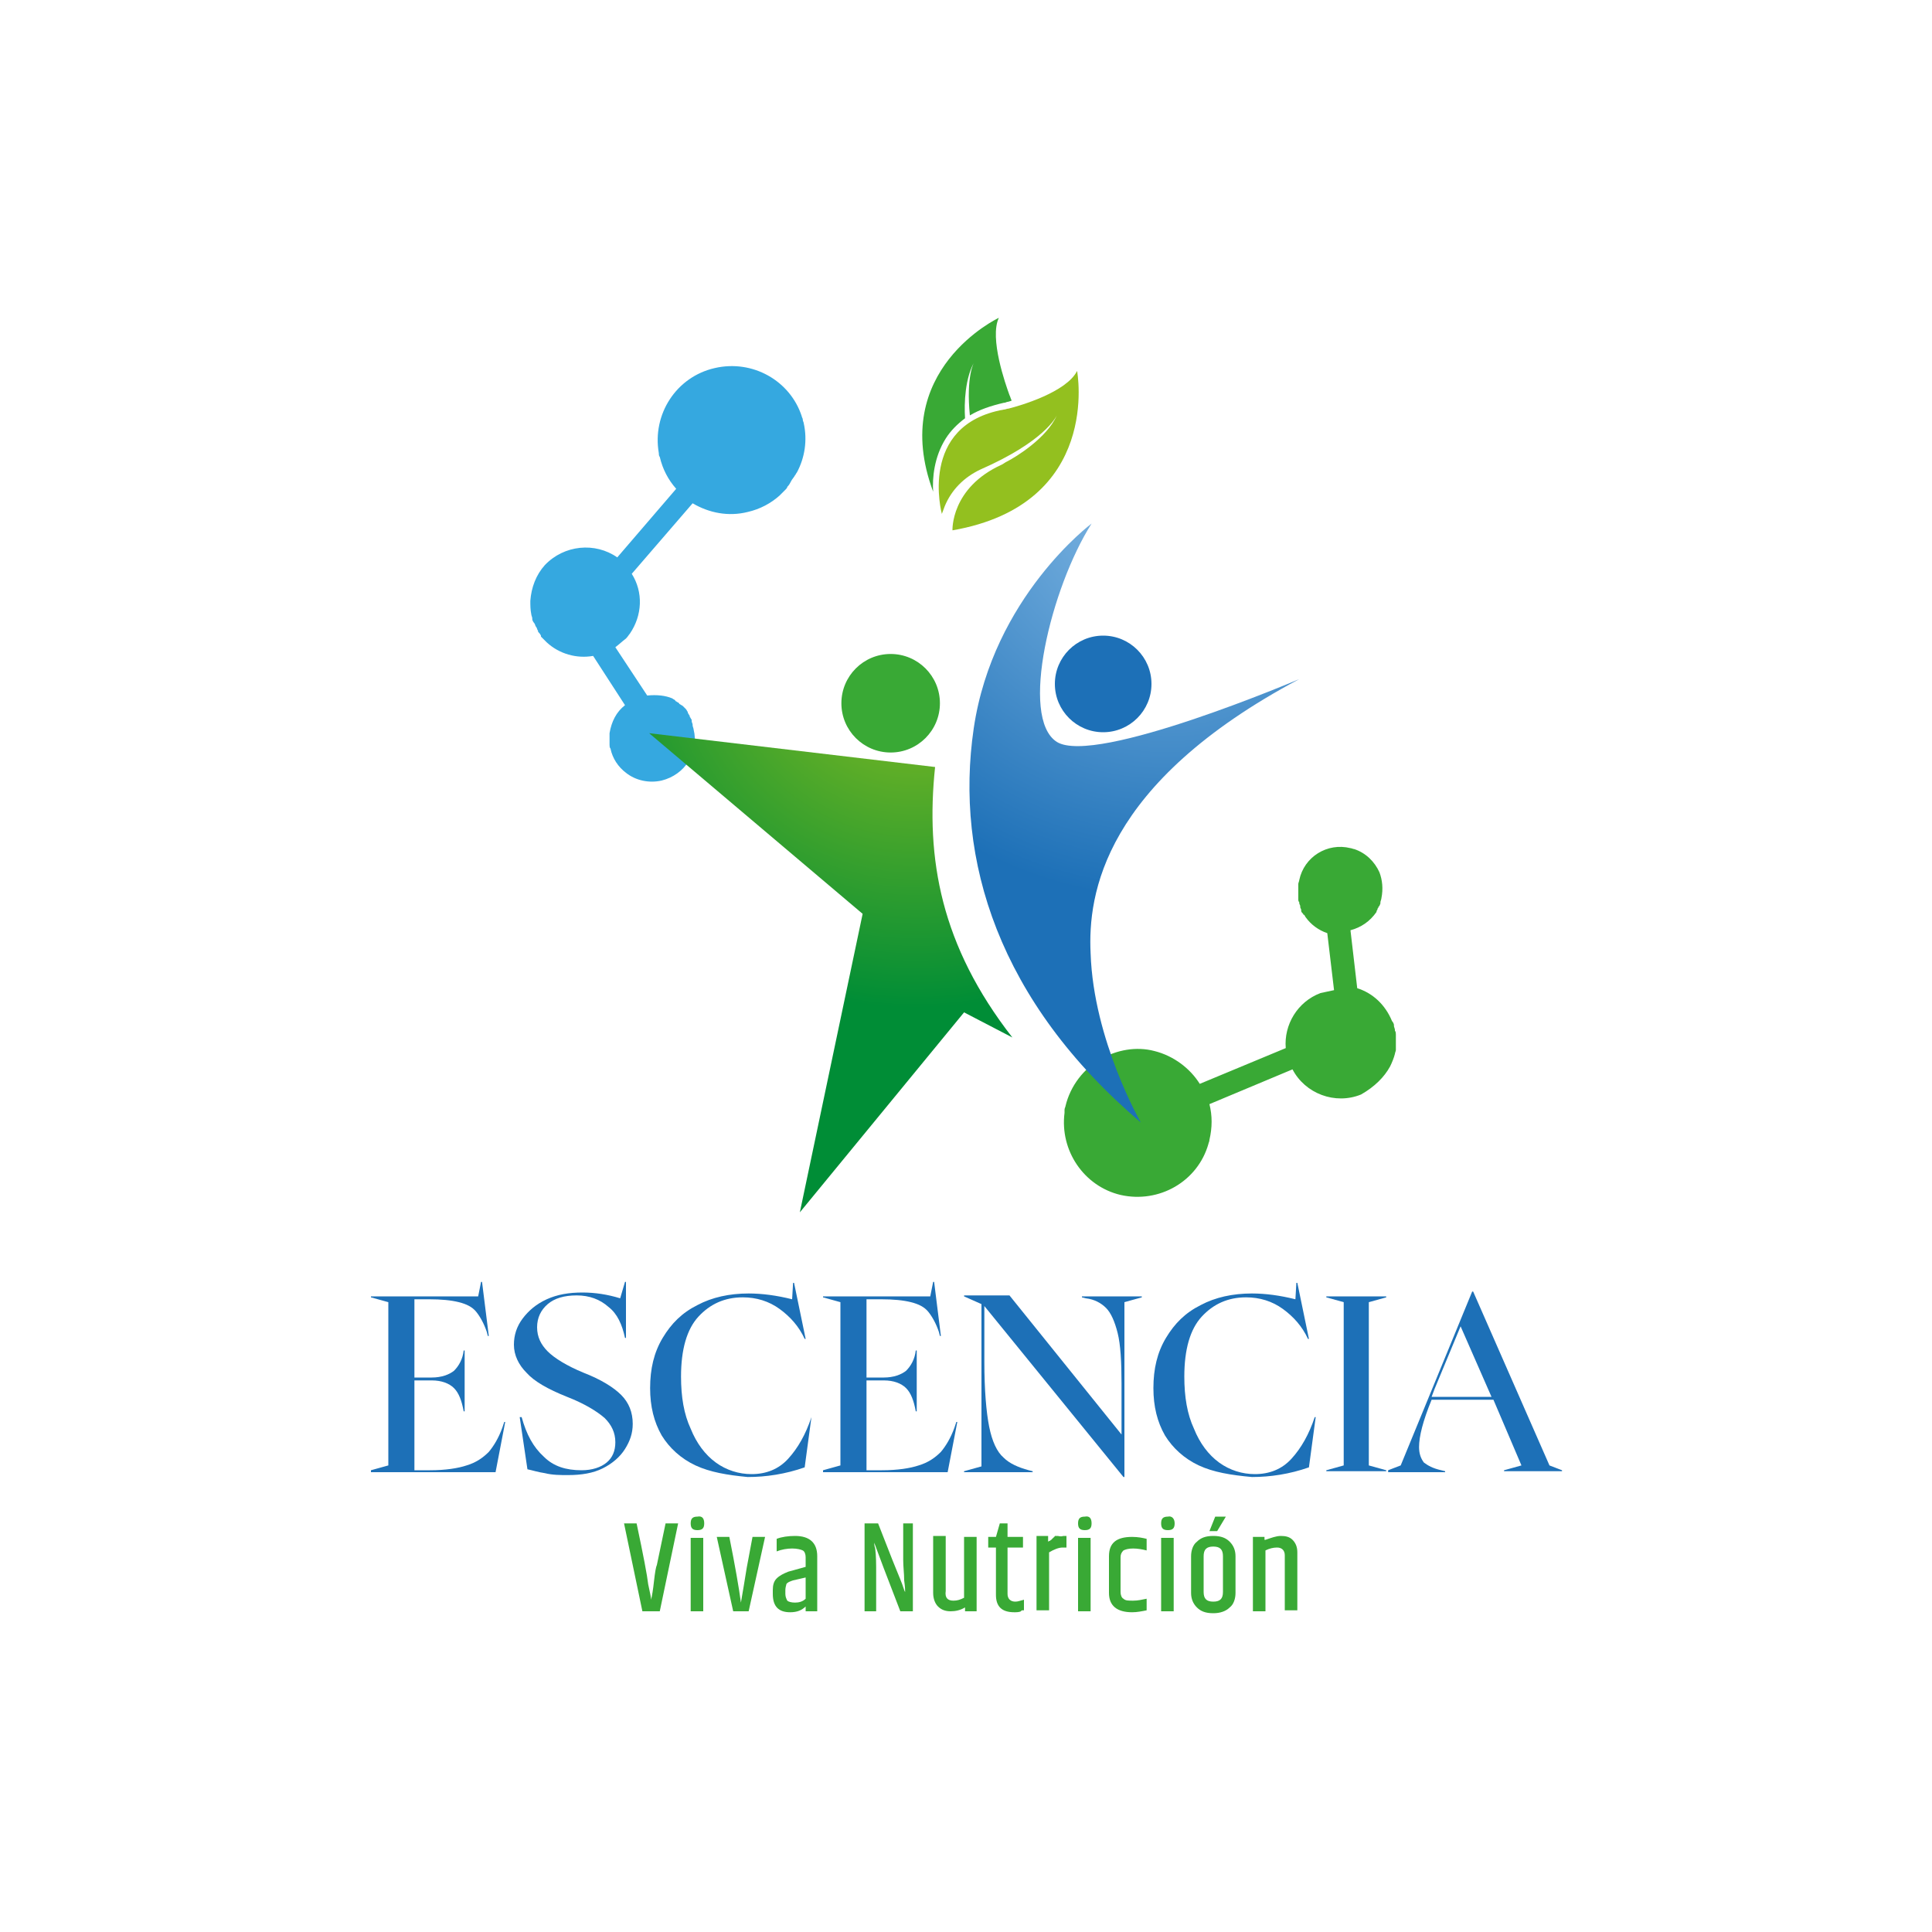
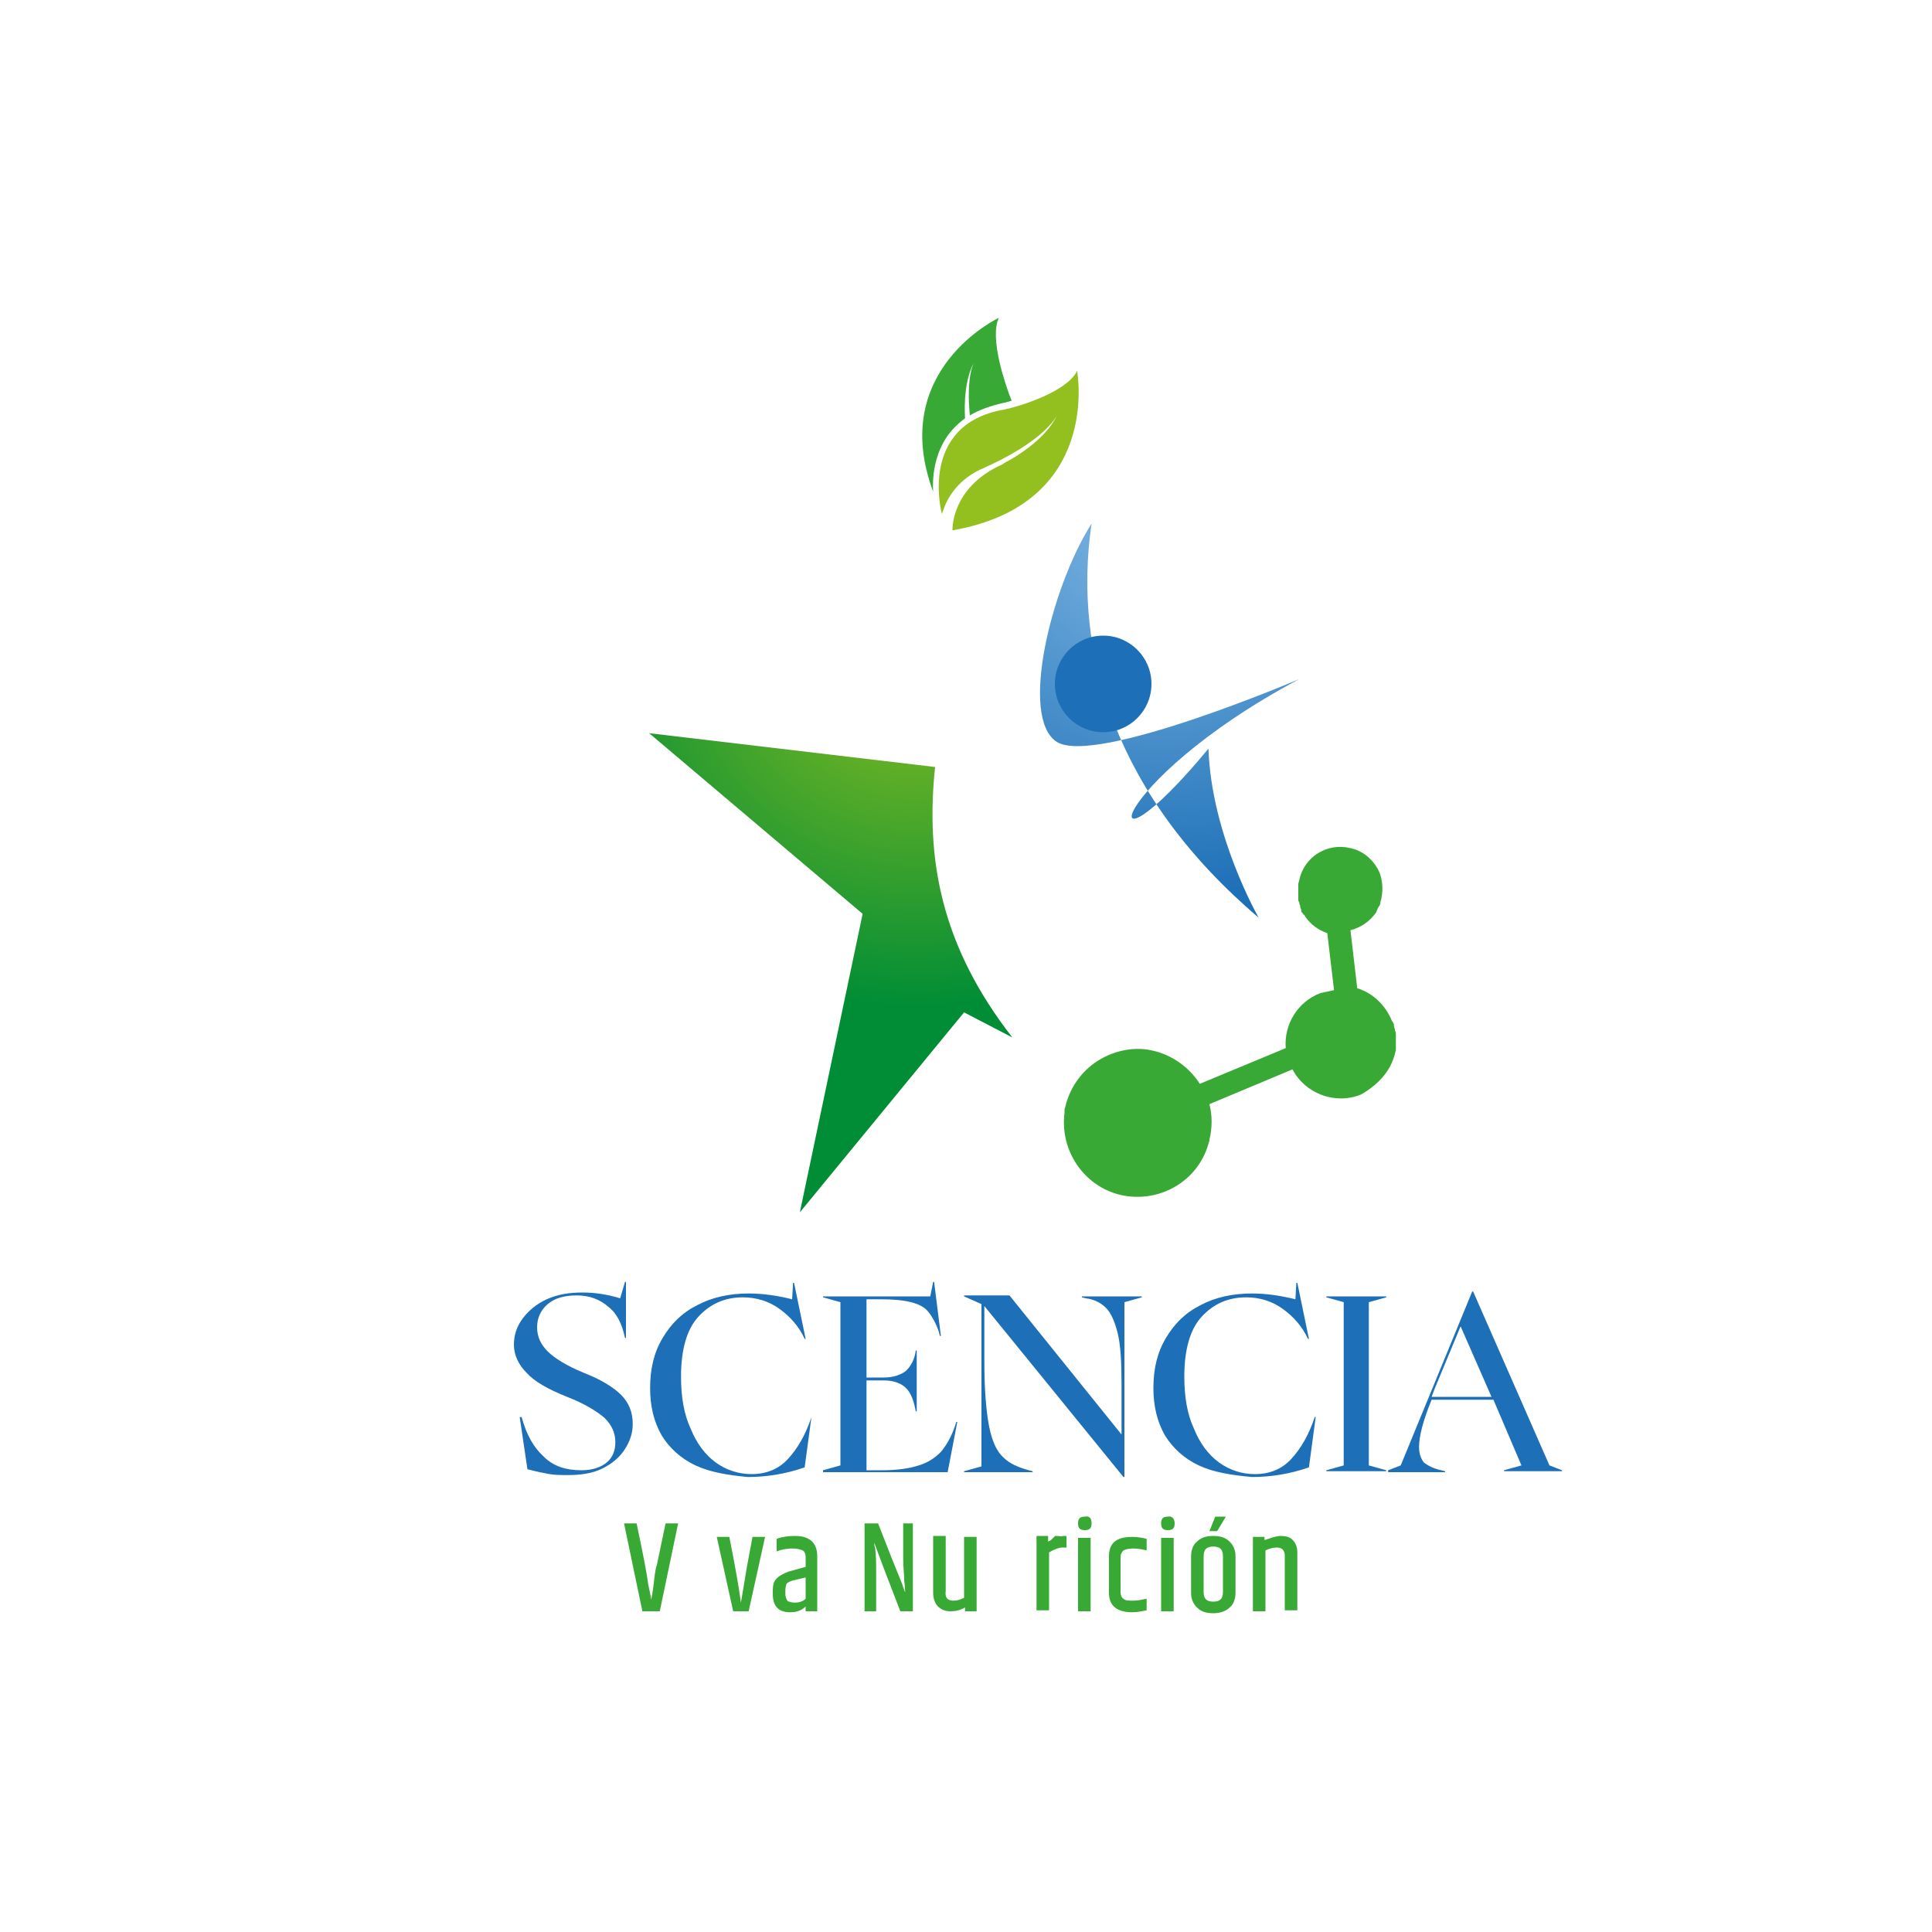
<svg xmlns="http://www.w3.org/2000/svg" version="1.1" id="Capa_1" x="0px" y="0px" viewBox="0 0 200 200" style="enable-background:new 0 0 200 200;" xml:space="preserve">
  <style type="text/css">
	.st0{fill:#35A8E0;}
	.st1{fill:#39A935;}
	.st2{fill:url(#SVGID_1_);}
	.st3{fill:#1D70B7;}
	.st4{fill:url(#SVGID_00000003080468958457614830000012163019730460407726_);}
	.st5{fill:#93C01F;}
</style>
  <g>
    <g>
-       <path class="st0" d="M83.2,43.8c0-0.1-0.1-0.2-0.1-0.4c0-0.1-0.1-0.2-0.1-0.3c0,0,0,0,0,0c-1.2-3.7-5.1-5.9-9-5    c-4,0.9-6.5,4.8-5.8,8.8c0,0.1,0,0.3,0.1,0.4c0.3,1.3,0.9,2.4,1.7,3.3l-6.1,7.1c-2.3-1.6-5.5-1.3-7.5,0.8c-0.9,1-1.4,2.3-1.5,3.7    c0,0,0,0,0,0c0,0.5,0,0.9,0.1,1.4c0,0,0,0,0,0c0,0.1,0.1,0.3,0.1,0.4c0,0,0,0,0,0.1c0,0.1,0.1,0.3,0.2,0.4c0,0,0,0,0,0    c0.1,0.1,0.1,0.3,0.2,0.4c0,0,0,0,0,0c0.1,0.1,0.1,0.3,0.2,0.4c0,0,0,0,0,0.1c0.1,0.1,0.2,0.2,0.3,0.4c0,0,0,0,0,0.1    c0.1,0.1,0.2,0.2,0.3,0.3c0,0,0,0,0,0c0.1,0.1,0.2,0.2,0.3,0.3c1.3,1.2,3.1,1.7,4.8,1.4l3.3,5.1c-0.9,0.7-1.4,1.7-1.6,2.9    c0,0,0,0,0,0.1c0,0.1,0,0.2,0,0.3c0,0.1,0,0.2,0,0.2c0,0.1,0,0.1,0,0.2c0,0.1,0,0.2,0,0.3c0,0,0,0.1,0,0.1c0,0.1,0,0.3,0.1,0.4    c0,0,0,0,0,0c0.2,1,0.8,1.9,1.6,2.5c1,0.8,2.4,1.1,3.7,0.8c2.4-0.6,3.9-2.9,3.3-5.3c0-0.1-0.1-0.3-0.1-0.4c0,0,0,0,0-0.1    c0-0.1-0.1-0.2-0.1-0.4c0,0,0,0,0-0.1c-0.1-0.1-0.1-0.2-0.2-0.3c0,0,0,0,0-0.1c-0.1-0.1-0.1-0.2-0.2-0.3c0,0,0,0,0-0.1    c-0.1-0.1-0.1-0.2-0.2-0.3c0,0,0,0,0,0c-0.1-0.1-0.2-0.2-0.2-0.2c0,0,0,0-0.1-0.1c-0.1-0.1-0.2-0.1-0.3-0.2c0,0-0.1,0-0.1-0.1    c-0.1-0.1-0.2-0.1-0.3-0.2c0,0-0.1,0-0.1-0.1c-0.1-0.1-0.2-0.1-0.3-0.2c0,0,0,0,0,0C68.9,72,68,71.9,67,72l-3.3-5    c0.4-0.3,0.7-0.6,1.1-0.9c0.2-0.2,0.3-0.4,0.4-0.5c1.3-1.9,1.4-4.3,0.2-6.2l6.3-7.3c1.7,1,3.7,1.4,5.7,0.9    c1.3-0.3,2.4-0.9,3.3-1.7c0.1-0.1,0.2-0.2,0.3-0.3c0.1-0.1,0.2-0.2,0.3-0.3c0.1-0.1,0.2-0.2,0.2-0.3c0.2-0.2,0.3-0.4,0.4-0.6    c0.1-0.2,0.3-0.4,0.4-0.6c0.1-0.1,0.1-0.2,0.2-0.3C83.3,47.4,83.6,45.6,83.2,43.8z" />
      <path class="st1" d="M143.9,110.4c0.2-0.4,0.4-0.9,0.5-1.3c0,0,0,0,0,0c0-0.1,0.1-0.3,0.1-0.4c0,0,0,0,0-0.1c0-0.1,0-0.3,0-0.4    c0,0,0,0,0,0c0-0.2,0-0.3,0-0.5c0,0,0,0,0,0c0-0.1,0-0.3,0-0.5c0,0,0,0,0-0.1c0-0.1,0-0.3-0.1-0.4c0,0,0-0.1,0-0.1    c0-0.1-0.1-0.3-0.1-0.4c0,0,0,0,0-0.1c0-0.1-0.1-0.3-0.2-0.4c-0.7-1.7-2-2.9-3.6-3.4l-0.7-6c1.1-0.3,2-0.9,2.7-1.9c0,0,0,0,0-0.1    c0.1-0.1,0.1-0.2,0.1-0.2c0-0.1,0.1-0.1,0.1-0.2c0,0,0-0.1,0.1-0.1c0-0.1,0.1-0.2,0.1-0.3c0,0,0-0.1,0-0.1c0-0.1,0.1-0.3,0.1-0.4    c0,0,0,0,0,0c0.2-1,0.1-1.9-0.2-2.7c-0.5-1.1-1.4-2-2.6-2.4c-0.1,0-0.3-0.1-0.4-0.1c-2.4-0.6-4.8,0.9-5.3,3.3    c0,0.1-0.1,0.3-0.1,0.4c0,0,0,0,0,0.1c0,0.1,0,0.3,0,0.4c0,0,0,0,0,0.1c0,0.1,0,0.2,0,0.4c0,0,0,0.1,0,0.1c0,0.1,0,0.2,0,0.4    c0,0,0,0,0,0.1c0,0.1,0,0.2,0.1,0.3c0,0,0,0,0,0.1c0,0.1,0.1,0.2,0.1,0.3c0,0,0,0.1,0,0.1c0,0.1,0.1,0.2,0.1,0.3c0,0,0,0.1,0,0.1    c0,0.1,0.1,0.2,0.2,0.3c0,0,0,0.1,0.1,0.1c0.1,0.1,0.1,0.2,0.2,0.3c0,0,0,0,0,0c0.5,0.7,1.3,1.3,2.2,1.6l0.7,5.9    c-0.5,0.1-0.9,0.2-1.4,0.3c-2.4,0.9-3.8,3.3-3.6,5.7l-8.9,3.7c-1-1.6-2.7-2.9-4.7-3.4c-1.9-0.5-3.9-0.1-5.5,0.8    c-1.8,1-3.2,2.8-3.7,4.9c0,0.1-0.1,0.2-0.1,0.4c0,0.1,0,0.2,0,0.3c0,0,0,0,0,0c-0.5,3.9,2,7.6,5.8,8.5c4,0.9,8-1.4,9.1-5.3    c0-0.1,0.1-0.2,0.1-0.4c0.3-1.3,0.3-2.5,0-3.7l8.6-3.6c1.3,2.5,4.4,3.7,7.1,2.6C142.3,112.5,143.3,111.5,143.9,110.4    C143.9,110.4,143.9,110.4,143.9,110.4z" />
      <radialGradient id="SVGID_1_" cx="157.364" cy="-30.128" r="107.39" gradientTransform="matrix(0.385 0 0 0.385 60.185 63.273)" gradientUnits="userSpaceOnUse">
        <stop offset="0" style="stop-color:#86BBE6" />
        <stop offset="1" style="stop-color:#1D70B7" />
      </radialGradient>
-       <path class="st2" d="M134.5,70.3c0,0-21.1,9-25.1,6.5c-3.9-2.5-0.6-16,3.6-22.6c0,0-10.2,7.6-12.2,21.2    c-2,13.6,2.6,28.3,17.3,40.8c0,0-4.9-8.5-5.2-17.5C112.6,92.6,114.2,81.1,134.5,70.3z" />
+       <path class="st2" d="M134.5,70.3c0,0-21.1,9-25.1,6.5c-3.9-2.5-0.6-16,3.6-22.6c-2,13.6,2.6,28.3,17.3,40.8c0,0-4.9-8.5-5.2-17.5C112.6,92.6,114.2,81.1,134.5,70.3z" />
      <circle class="st3" cx="114.2" cy="70.8" r="5" />
      <radialGradient id="SVGID_00000133515993037873474380000006799394111131879586_" cx="89.891" cy="6.516" r="100.143" gradientTransform="matrix(0.385 0 0 0.385 60.185 63.273)" gradientUnits="userSpaceOnUse">
        <stop offset="0" style="stop-color:#93C01F" />
        <stop offset="1" style="stop-color:#008D36" />
      </radialGradient>
      <path style="fill:url(#SVGID_00000133515993037873474380000006799394111131879586_);" d="M96.8,79.4l-29.6-3.5l22.1,18.7    l-6.5,30.9l17-20.7l5,2.6C97.4,97.9,95.8,88.9,96.8,79.4z" />
-       <circle class="st1" cx="92.2" cy="72.8" r="5.1" />
      <g id="XMLID_00000049219573107088213430000012071689541931409838_">
        <path id="XMLID_00000021082799051657379730000005068812922855289755_" class="st1" d="M97.9,45.4c0.5-0.8,1.2-1.5,2-2.1     c-0.1-1.6,0-4.2,1-5.9c0,0,0,0,0,0c0,0,0,0,0,0c-0.1,0.1-0.9,1.6-0.5,5.6c1-0.6,2.2-1,3.5-1.3c0.2,0,0.3-0.1,0.4-0.1     c0.1,0,0.3-0.1,0.4-0.1c0,0,0,0,0-0.1c-0.1-0.2-0.1-0.3-0.2-0.5c-0.4-1.1-2.1-5.9-1.1-8c0,0-11.5,5.4-6.8,18     C96.5,49.5,96.7,47.3,97.9,45.4z" />
        <path id="XMLID_00000139295488567167207450000013262336821709932726_" class="st5" d="M104.4,42.3c-0.2,0-0.3,0.1-0.5,0.1     C95,44,97.5,53.2,97.5,53.2c0.1-0.3,0.2-0.5,0.3-0.8c0.7-1.7,2-3,3.7-3.8c6.6-2.9,7.8-5.4,7.9-5.6c0,0,0,0,0,0c0,0,0,0,0,0     c-1,2.3-4.2,4.3-5.2,4.8c-0.2,0.1-0.3,0.2-0.5,0.3c-5.3,2.4-5.1,6.8-5.1,6.8c15.5-2.7,12.9-16.5,12.9-16.5     C110.4,40.6,105.6,42,104.4,42.3z" />
      </g>
    </g>
    <g>
-       <path class="st3" d="M38.4,152.2l1.8-0.5v-16.9l-1.8-0.5v-0.1h11.1l0.3-1.5h0.1l0.7,5.6h-0.1l-0.1-0.4c-0.3-0.9-0.7-1.6-1.1-2.1    c-0.4-0.5-1-0.8-1.8-1c-0.8-0.2-1.8-0.3-3.1-0.3h-1.5v8.1h1.8c1,0,1.8-0.3,2.3-0.7c0.5-0.5,0.9-1.2,1-2.1h0.1v6.3h-0.1    c-0.2-1.1-0.5-1.9-1-2.4c-0.5-0.5-1.3-0.8-2.3-0.8h-1.8v9.3h1.6c1.6,0,2.9-0.2,3.8-0.5c1-0.3,1.7-0.8,2.3-1.4    c0.5-0.6,1-1.4,1.4-2.5l0.2-0.6h0.1l-1,5.2H38.4V152.2z" />
      <path class="st3" d="M56.4,152.5c-0.7-0.1-1.3-0.3-1.8-0.4l-0.8-5.4H54c0.5,1.8,1.2,3.1,2.3,4.1c1,1,2.3,1.4,3.9,1.4    c1.1,0,2-0.3,2.6-0.8c0.6-0.5,0.9-1.2,0.9-2.1c0-1-0.4-1.8-1.1-2.5c-0.8-0.7-2.1-1.5-3.9-2.2c-2-0.8-3.4-1.6-4.2-2.5    c-0.8-0.8-1.3-1.8-1.3-2.9c0-1,0.3-1.9,0.9-2.7c0.6-0.8,1.4-1.5,2.5-2c1.1-0.5,2.3-0.7,3.7-0.7c1.3,0,2.6,0.2,3.9,0.6l0.5-1.7h0.1    v5.8h-0.1c-0.3-1.4-0.8-2.5-1.7-3.2c-0.9-0.8-2-1.2-3.3-1.2c-1.3,0-2.3,0.3-3,0.9c-0.7,0.6-1.1,1.4-1.1,2.4c0,1,0.4,1.8,1.1,2.5    c0.7,0.7,2,1.5,3.7,2.2c1.8,0.7,3.1,1.5,3.9,2.3c0.8,0.8,1.2,1.8,1.2,3c0,1-0.3,1.8-0.8,2.6c-0.5,0.8-1.3,1.5-2.3,2    c-1,0.5-2.2,0.7-3.6,0.7C58,152.7,57.2,152.7,56.4,152.5z" />
      <path class="st3" d="M72,151.7c-1.5-0.7-2.7-1.8-3.5-3.1c-0.8-1.4-1.2-3-1.2-4.9c0-2,0.4-3.7,1.3-5.2c0.9-1.5,2-2.6,3.6-3.4    c1.5-0.8,3.3-1.2,5.3-1.2c1.4,0,2.9,0.2,4.5,0.6l0.1-1.7h0.1l1.2,5.8h-0.1c-0.6-1.3-1.5-2.3-2.6-3.1c-1.1-0.8-2.4-1.2-3.8-1.2    c-1.9,0-3.4,0.7-4.6,2c-1.2,1.3-1.8,3.4-1.8,6.2c0,2.1,0.3,3.9,1,5.4c0.6,1.5,1.5,2.7,2.6,3.5c1.1,0.8,2.4,1.2,3.7,1.2    c1.5,0,2.8-0.5,3.8-1.6c1-1.1,1.8-2.5,2.4-4.3H84l-0.7,5.2c-2,0.7-4,1-5.9,1C75.3,152.7,73.5,152.4,72,151.7z" />
      <path class="st3" d="M85.2,152.2l1.8-0.5v-16.9l-1.8-0.5v-0.1h11.1l0.3-1.5h0.1l0.7,5.6h-0.1l-0.1-0.4c-0.3-0.9-0.7-1.6-1.1-2.1    c-0.4-0.5-1-0.8-1.8-1c-0.8-0.2-1.8-0.3-3.1-0.3h-1.5v8.1h1.8c1,0,1.8-0.3,2.3-0.7c0.5-0.5,0.9-1.2,1-2.1h0.1v6.3h-0.1    c-0.2-1.1-0.5-1.9-1-2.4c-0.5-0.5-1.3-0.8-2.3-0.8h-1.8v9.3h1.6c1.6,0,2.9-0.2,3.8-0.5c1-0.3,1.7-0.8,2.3-1.4    c0.5-0.6,1-1.4,1.4-2.5l0.2-0.6h0.1l-1,5.2H85.2V152.2z" />
      <path class="st3" d="M101.9,135.2l0,5.8c0,2.9,0.2,5.2,0.5,6.7c0.3,1.5,0.8,2.6,1.5,3.2c0.6,0.6,1.5,1,2.6,1.3l0.4,0.1v0.1h-7.1    v-0.1l1.8-0.5V135l-1.8-0.8v-0.1h4.7l11.6,14.4v-5.3c0-2.2-0.1-4-0.4-5.2c-0.3-1.2-0.7-2.1-1.2-2.6c-0.5-0.5-1.2-0.9-2.1-1    l-0.4-0.1v-0.1h6.2v0.1l-1.8,0.5v18.1h-0.1L101.9,135.2z" />
      <path class="st3" d="M124.1,151.7c-1.5-0.7-2.7-1.8-3.5-3.1c-0.8-1.4-1.2-3-1.2-4.9c0-2,0.4-3.7,1.3-5.2c0.9-1.5,2-2.6,3.6-3.4    c1.5-0.8,3.3-1.2,5.3-1.2c1.4,0,2.9,0.2,4.5,0.6l0.1-1.7h0.1l1.2,5.8h-0.1c-0.6-1.3-1.5-2.3-2.6-3.1c-1.1-0.8-2.4-1.2-3.8-1.2    c-1.9,0-3.4,0.7-4.6,2c-1.2,1.3-1.8,3.4-1.8,6.2c0,2.1,0.3,3.9,1,5.4c0.6,1.5,1.5,2.7,2.6,3.5c1.1,0.8,2.4,1.2,3.7,1.2    c1.5,0,2.8-0.5,3.8-1.6c1-1.1,1.8-2.5,2.4-4.3h0.1l-0.7,5.2c-2,0.7-4,1-5.9,1C127.4,152.7,125.6,152.4,124.1,151.7z" />
      <path class="st3" d="M137.3,152.2l1.8-0.5v-16.9l-1.8-0.5v-0.1h6.2v0.1l-1.8,0.5v16.9l1.8,0.5v0.1h-6.2V152.2z" />
      <path class="st3" d="M143.7,152.2l1.3-0.5l7.4-18h0.1l7.9,18l1.3,0.5v0.1h-6v-0.1l1.8-0.5l-2.9-6.8h-6.4c-0.9,2.2-1.3,3.8-1.3,4.9    c0,0.7,0.2,1.2,0.5,1.6c0.4,0.3,0.9,0.6,1.8,0.8l0.4,0.1v0.1h-5.9V152.2z M154.4,144.6l-3.2-7.3l-2.7,6.5l-0.3,0.8H154.4z" />
    </g>
    <g>
      <g>
        <path class="st1" d="M68.9,157.7h1.3l-1.9,9.1h-1.8l-1.9-9.1h1.3c0.7,3.3,1.1,5.4,1.2,6.3c0.2,0.9,0.3,1.4,0.3,1.6     c0.1-0.4,0.2-1,0.3-1.9c0.1-0.9,0.2-1.5,0.3-1.7L68.9,157.7z" />
-         <path class="st1" d="M72.9,157.7c0,0.5-0.2,0.7-0.7,0.7c-0.5,0-0.7-0.2-0.7-0.7c0-0.5,0.2-0.7,0.7-0.7     C72.7,156.9,72.9,157.2,72.9,157.7z M71.5,159.2h1.3v7.6h-1.3V159.2z" />
        <path class="st1" d="M77.9,159.1h1.3l-1.7,7.7h-1.6l-1.7-7.7h1.3c0.6,3,1,5.3,1.2,6.8c0.2-1.2,0.4-2.3,0.6-3.6L77.9,159.1z" />
        <path class="st1" d="M80.4,159.3c0.5-0.2,1.2-0.3,1.9-0.3c1.5,0,2.3,0.7,2.3,2.1v5.7h-1.2v-0.5c-0.4,0.4-0.9,0.6-1.6,0.6     c-1.2,0-1.8-0.6-1.8-1.9v-0.4c0-0.5,0.1-0.9,0.4-1.2c0.3-0.3,0.7-0.5,1.2-0.7l1.8-0.5v-1c0-0.3-0.1-0.6-0.3-0.7     c-0.2-0.1-0.6-0.2-1.1-0.2s-1.1,0.1-1.6,0.3V159.3z M81.3,164.6v0.4c0,0.3,0.1,0.5,0.2,0.7c0.1,0.1,0.4,0.2,0.8,0.2     c0.4,0,0.8-0.1,1.1-0.4v-2.2l-1.3,0.3c-0.3,0.1-0.6,0.2-0.7,0.4C81.4,164.1,81.3,164.3,81.3,164.6z" />
        <path class="st1" d="M93.3,157.7h1.2v9.1h-1.3c-1.4-3.6-2.3-6-2.7-7.1c0,0.1,0,0.3,0.1,0.6c0.1,0.8,0.1,1.6,0.1,2.6v3.9h-1.2     v-9.1h1.4c1.2,3.1,2,5.1,2.3,5.8c0.3,0.7,0.4,1.2,0.5,1.3c0-0.1,0-0.5-0.1-1.2c0-0.7-0.1-1.4-0.1-2.1V157.7z" />
        <path class="st1" d="M98.7,165.7c0.4,0,0.7-0.1,1.1-0.3v-6.3h1.3v7.7h-1.2v-0.4c-0.5,0.3-1,0.4-1.5,0.4c-0.6,0-1-0.2-1.3-0.5     c-0.3-0.3-0.5-0.8-0.5-1.4v-5.9h1.3v5.7C97.8,165.4,98.1,165.7,98.7,165.7z" />
-         <path class="st1" d="M104.3,157.7v1.4h1.6v1.1h-1.6v4.8c0,0.5,0.3,0.8,0.8,0.8c0.3,0,0.5-0.1,0.9-0.2v1.1c0,0-0.1,0-0.1,0     c-0.1,0-0.2,0-0.2,0.1c-0.2,0.1-0.5,0.1-0.7,0.1c-1.3,0-1.9-0.6-1.9-1.8v-4.9h-0.8v-1.1h0.8l0.4-1.4H104.3z" />
        <path class="st1" d="M110.1,159h0.3v1.2H110c-0.4,0-0.9,0.2-1.4,0.5v6h-1.3v-7.7h1.2v0.6c0,0,0.1-0.1,0.2-0.1     c0.1-0.1,0.1-0.1,0.1-0.1c0,0,0.1,0,0.1-0.1c0.1,0,0.1-0.1,0.1-0.1c0,0,0.1,0,0.1-0.1c0.1,0,0.1-0.1,0.1-0.1c0,0,0.1,0,0.1,0     c0.1,0,0.1,0,0.2,0C109.9,159.1,110,159,110.1,159z" />
        <path class="st1" d="M113,157.7c0,0.5-0.2,0.7-0.7,0.7c-0.5,0-0.7-0.2-0.7-0.7c0-0.5,0.2-0.7,0.7-0.7     C112.8,156.9,113,157.2,113,157.7z M111.6,159.2h1.3v7.6h-1.3V159.2z" />
        <path class="st1" d="M114.8,161.1c0-1.4,0.8-2,2.4-2c0.6,0,1.1,0.1,1.5,0.2v1.2c-0.4-0.1-0.9-0.2-1.4-0.2c-0.5,0-0.8,0.1-1,0.2     c-0.2,0.2-0.3,0.4-0.3,0.7v3.6c0,0.3,0.1,0.6,0.3,0.7c0.2,0.2,0.5,0.2,1,0.2s0.9-0.1,1.4-0.2v1.2c-0.5,0.1-1,0.2-1.5,0.2     c-1.6,0-2.4-0.7-2.4-2V161.1z" />
        <path class="st1" d="M121.6,157.7c0,0.5-0.2,0.7-0.7,0.7c-0.5,0-0.7-0.2-0.7-0.7c0-0.5,0.2-0.7,0.7-0.7     C121.3,156.9,121.6,157.2,121.6,157.7z M120.2,159.2h1.3v7.6h-1.3V159.2z" />
        <path class="st1" d="M123.3,161.1c0-0.6,0.2-1.2,0.6-1.5c0.4-0.4,0.9-0.6,1.7-0.6c0.8,0,1.3,0.2,1.7,0.6c0.4,0.4,0.6,0.9,0.6,1.5     v3.8c0,0.6-0.2,1.2-0.6,1.5c-0.4,0.4-1,0.6-1.7,0.6c-0.8,0-1.3-0.2-1.7-0.6c-0.4-0.4-0.6-0.9-0.6-1.5V161.1z M126.6,161.1     c0-0.7-0.3-1-1-1c-0.7,0-1,0.3-1,1v3.7c0,0.7,0.3,1,1,1c0.7,0,1-0.3,1-1V161.1z M125.8,157h1.1l-0.9,1.5h-0.8L125.8,157z" />
        <path class="st1" d="M131,159.4c0.6-0.2,1.1-0.4,1.6-0.4c0.5,0,0.9,0.1,1.2,0.4c0.3,0.3,0.5,0.7,0.5,1.3v6H133V161     c0-0.5-0.3-0.8-0.8-0.8c-0.4,0-0.8,0.1-1.2,0.3v6.3h-1.3v-7.7h1.2V159.4z" />
      </g>
    </g>
  </g>
</svg>